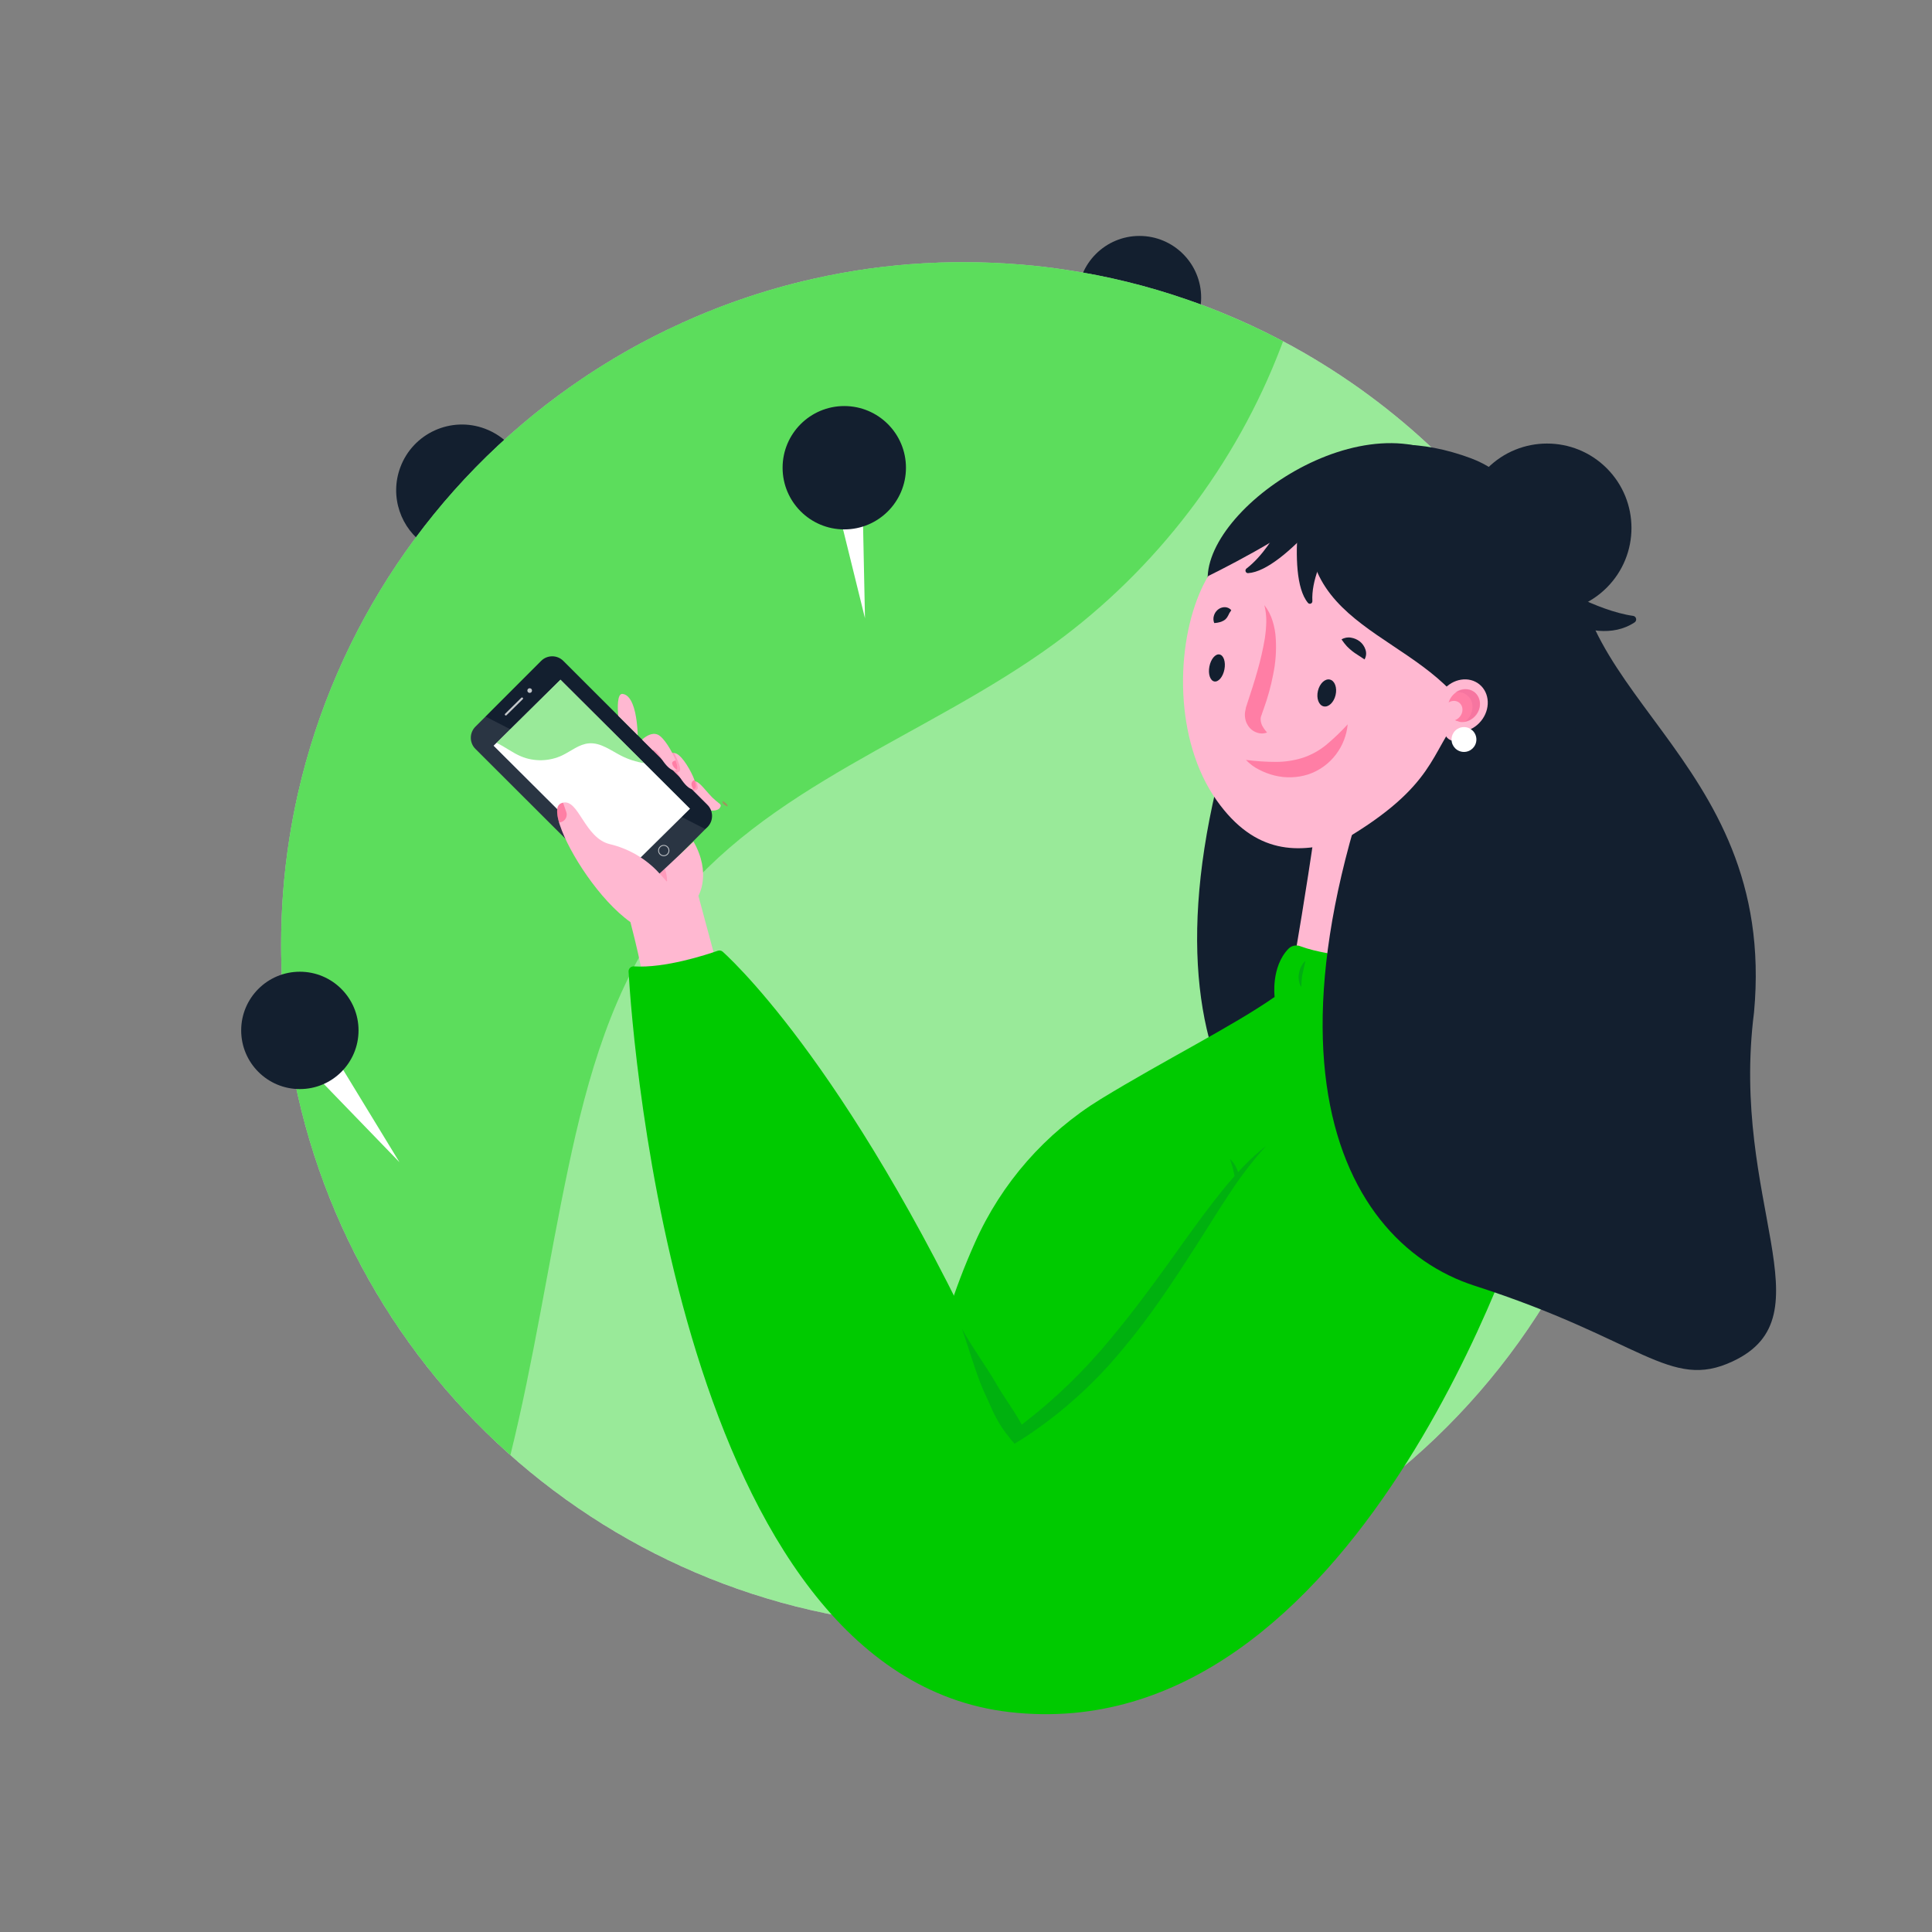
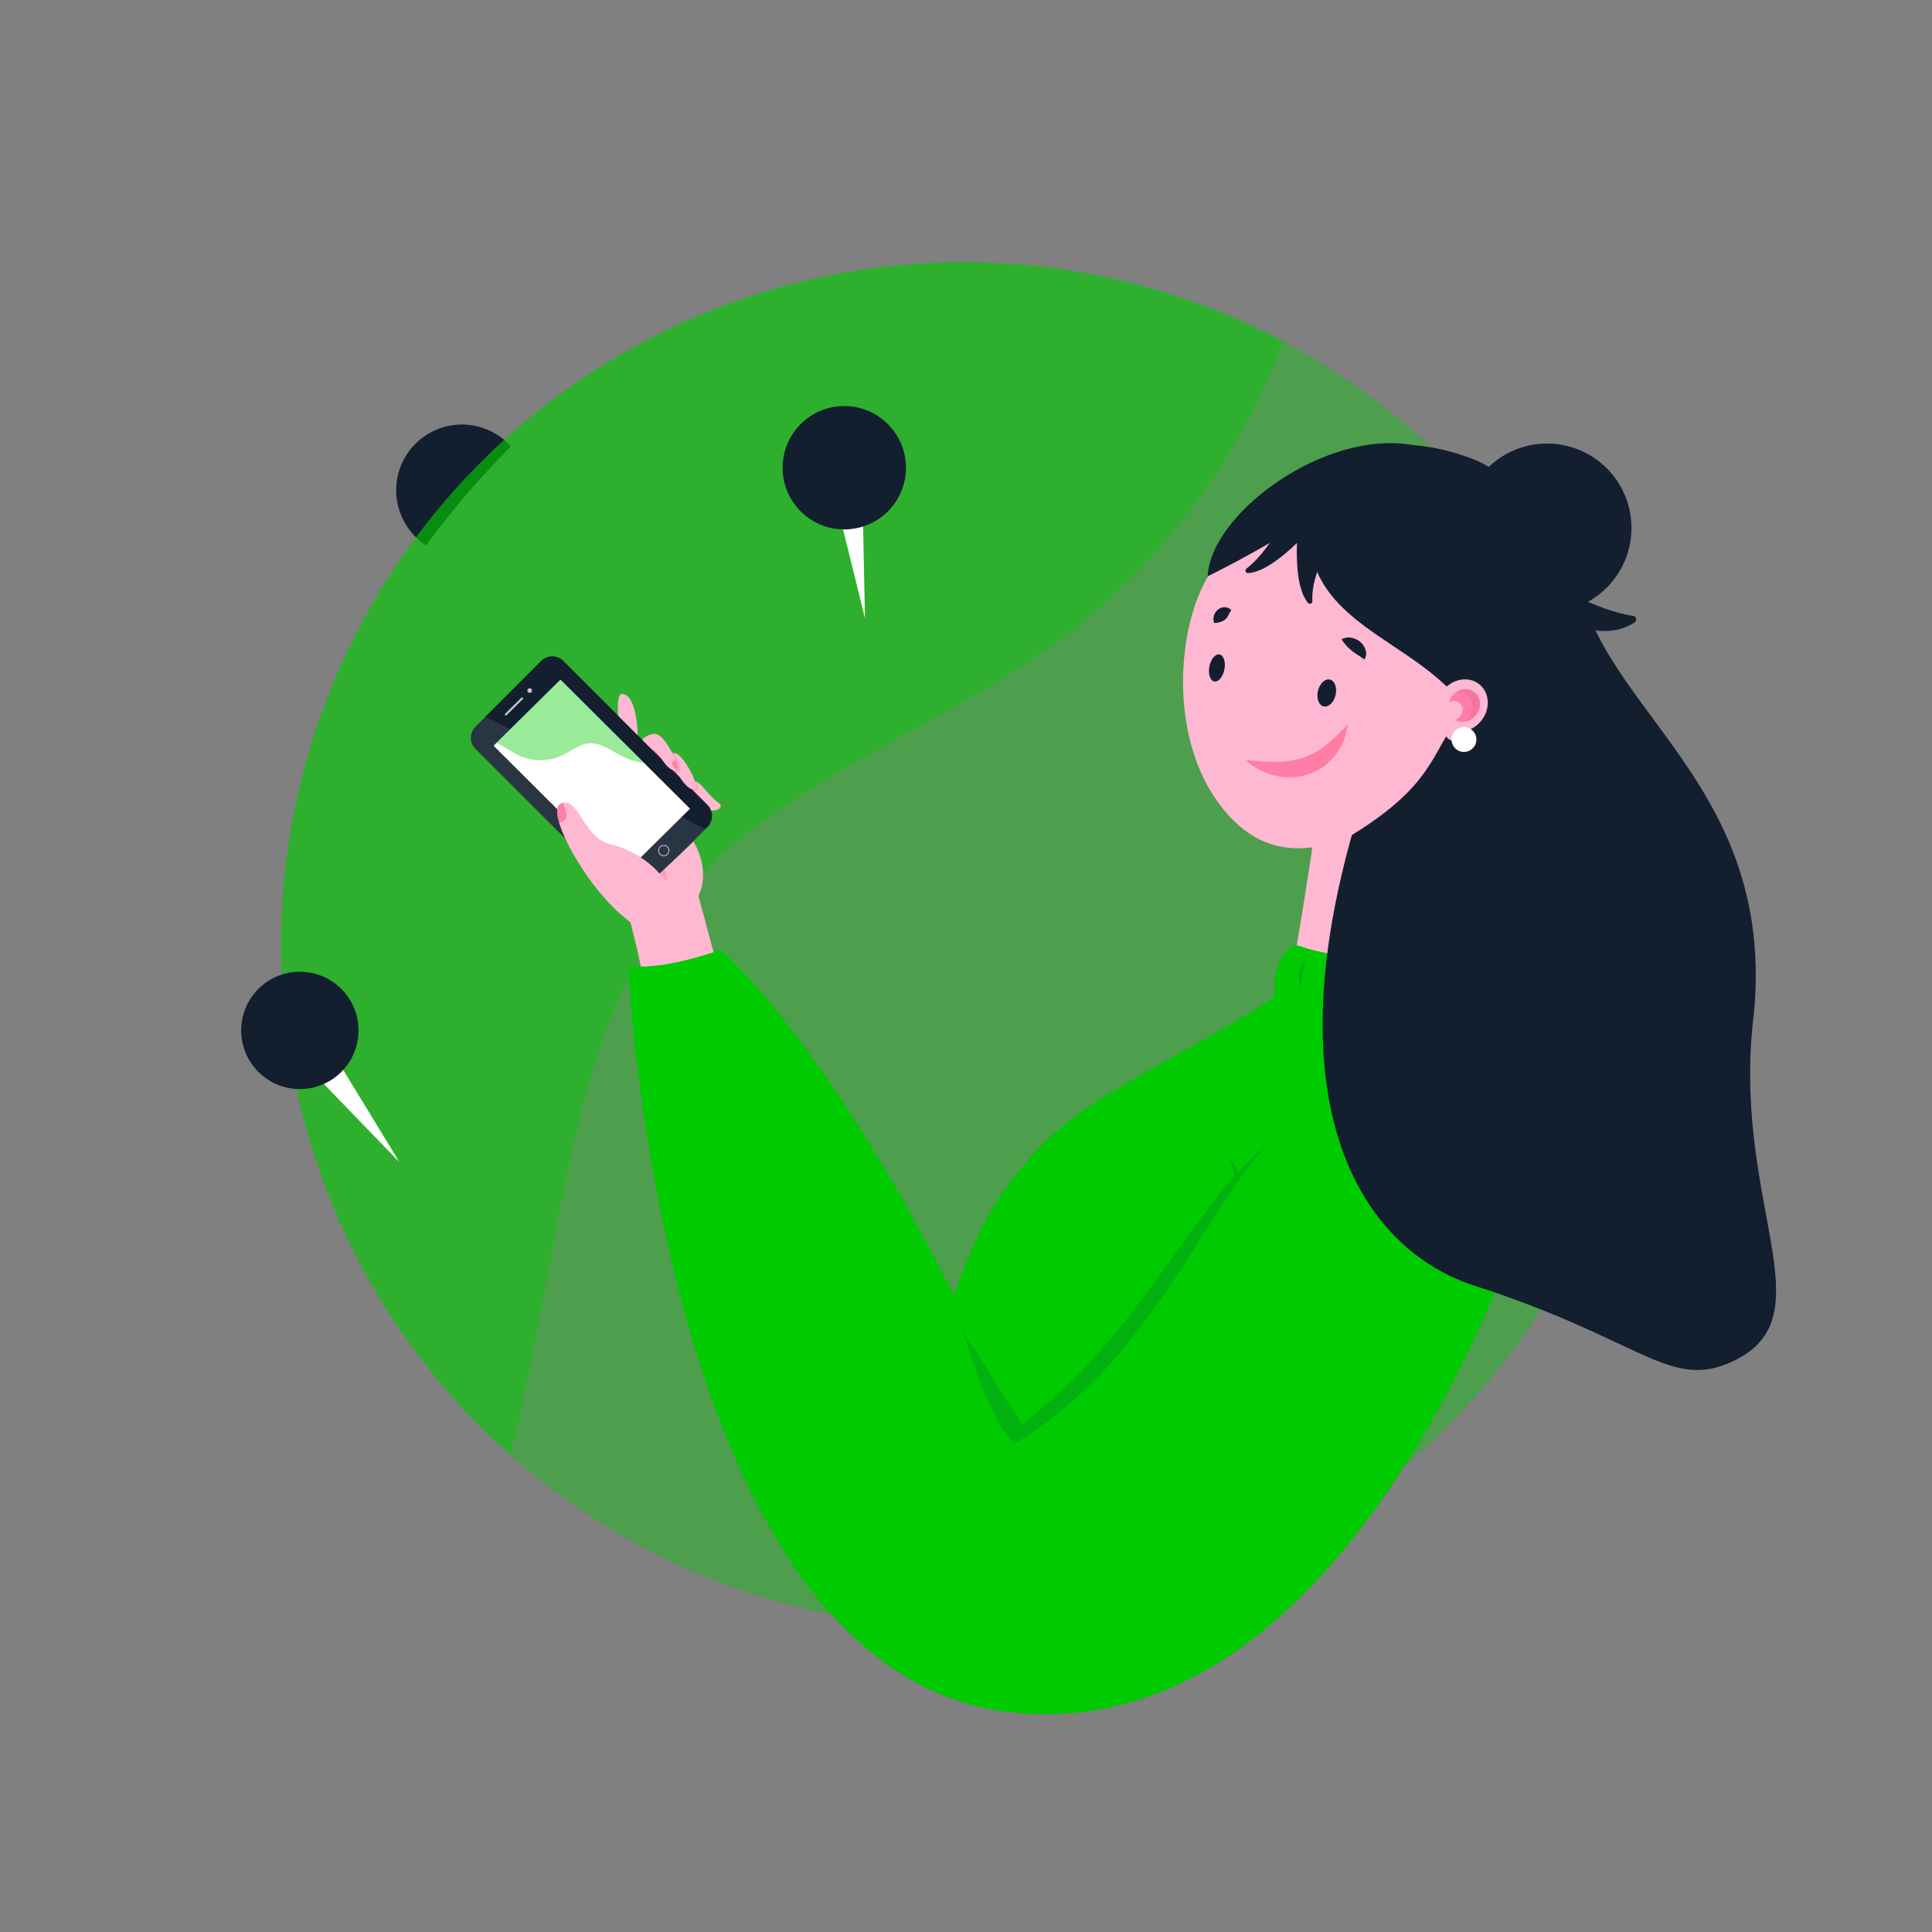
<svg xmlns="http://www.w3.org/2000/svg" id="Layer_1" width="601.13mm" height="601.13mm" viewBox="0 0 1704 1704">
  <rect x="0" y="0" width="1704" height="1704" fill="#808080" stroke="none" />
  <defs>
    <style>.cls-1{fill:#e96798;}.cls-2{fill:#3d35a1;}.cls-3,.cls-4{fill:#00ca00;}.cls-5{fill:#ffb8d1;}.cls-6{opacity:.7;}.cls-6,.cls-7{fill:#fff;}.cls-8,.cls-9,.cls-4{opacity:.4;}.cls-8,.cls-10{fill:#ff2a64;}.cls-8,.cls-4{isolation:isolate;}.cls-11{opacity:.7;}.cls-12{opacity:.5;}.cls-13{opacity:.2;}.cls-14{opacity:.17;}.cls-15{opacity:.1;}.cls-16{fill:#003656;}.cls-17{fill:#131f2f;}</style>
  </defs>
-   <circle class="cls-17" cx="1005" cy="262.49" r="54.4" />
  <path class="cls-17" d="m450.6 393.67c-26.93 27.12-51.97 56.3-74.84 87.37-22.29-14.5-32.36-43.01-22.65-68.95 11.23-30 44.66-45.21 74.66-33.97 9.06 3.4 16.79 8.81 22.83 15.56z" />
-   <path class="cls-7" d="M1452.07,833.2c0,9.66-.23,19.3-.7,28.85-15.01,319.1-278.51,573.22-601.36,573.22-297.27.05-550.07-216.86-595.19-510.68-2.82-19.21-4.93-38.7-5.97-58.45-.6-10.91-.9-21.89-.9-32.93-.02-31.26,2.39-62.47,7.21-93.35,2.01-12.86,4.42-25.61,7.24-38.23,0-.73.31-1.46.48-2.17,33.16-145.35,119.05-273.24,241.05-358.94l.37-.25c11.98-8.43,24.27-16.4,36.87-23.92l4.76-2.82c6.05-3.55,12.17-7,18.37-10.34,16.23-8.75,32.87-16.76,49.94-24.03,11.51-4.92,23.21-9.48,35.1-13.69,11.89-4.21,24.18-8.11,36.87-11.72,10.03-2.82,20.17-5.41,30.39-7.69l1.83-.42c31.63-7.07,63.78-11.56,96.14-13.41,9.41-.54,18.85-.87,28.37-.99h7.07c17.26,0,34.36.72,51.3,2.17,13.15,1.09,26.14,2.62,38.99,4.59,36.19,5.4,71.8,14.14,106.37,26.11,13.15,4.51,26.04,9.46,38.68,14.87,24.91,10.55,49.07,22.79,72.31,36.62,182.48,108.6,294.34,305.23,294.43,517.59Z" />
  <path class="cls-4" d="M1452.07,833.19c0,9.66-.22,19.3-.7,28.85-15.02,319.1-278.51,573.22-601.36,573.22-152.26.03-292.85-56.87-399.86-151.87-101.9-90.46-173.33-215.49-195.34-358.82-2.81-19.21-4.93-38.7-5.97-58.45-.6-10.91-.9-21.88-.9-32.93-.02-31.26,2.39-62.47,7.21-93.35,2.01-12.87,4.42-25.61,7.24-38.23,0-.73.31-1.46.48-2.17,33.16-145.35,119.05-273.24,241.05-358.93l.36-.26c11.98-8.43,24.27-16.4,36.88-23.91l4.76-2.82c6.04-3.55,12.17-6.99,18.36-10.34,16.23-8.75,32.88-16.76,49.95-24.02,11.51-4.93,23.21-9.49,35.1-13.7,11.88-4.2,24.18-8.11,36.87-11.71,10.03-2.82,20.17-5.41,30.4-7.69l1.83-.43c31.63-7.07,63.78-11.56,96.14-13.41,9.41-.53,18.84-.87,28.37-.98h7.07c17.25,0,34.35.72,51.29,2.17,13.15,1.09,26.14,2.62,38.99,4.59,36.19,5.4,71.79,14.14,106.37,26.11,13.14,4.51,26.04,9.47,38.67,14.88,15.75,6.67,31.21,14.02,46.32,22.01,8.78,4.65,17.45,9.52,25.99,14.61,182.49,108.6,294.34,305.23,294.43,517.58Z" />
  <path class="cls-4" d="M1131.65,301c-.56,1.5-1.12,3-1.69,4.49-39.66,104.26-110.12,196.59-200.24,262.34-112.05,81.75-255.64,125.53-339.56,235.99-49.53,65.24-72.19,146.65-89.07,226.81-17.71,84.09-30.32,169.47-50.94,252.76-101.9-90.46-173.33-215.49-195.34-358.82-2.81-19.21-4.93-38.7-5.97-58.45-.6-10.91-.9-21.88-.9-32.93-.02-31.26,2.39-62.47,7.21-93.35,2.01-12.87,4.42-25.61,7.24-38.23,0-.73.31-1.46.48-2.17,33.16-145.35,119.05-273.24,241.05-358.93l.36-.26c11.98-8.43,24.27-16.4,36.88-23.91l4.76-2.82c6.04-3.55,12.17-6.99,18.36-10.34,16.23-8.75,32.88-16.76,49.95-24.02,11.51-4.93,23.21-9.49,35.1-13.7,11.88-4.2,24.18-8.11,36.87-11.71,10.03-2.82,20.17-5.41,30.4-7.69l1.83-.43c31.63-7.07,63.78-11.56,96.14-13.41,9.41-.53,18.84-.87,28.37-.98h7.07c17.25,0,34.35.72,51.29,2.17,13.15,1.09,26.14,2.62,38.99,4.59,36.19,5.4,71.79,14.14,106.37,26.11,13.14,4.51,26.04,9.47,38.67,14.88,15.75,6.67,31.21,14.02,46.32,22.01Z" />
-   <path class="cls-17" d="m1269.7 476.88c-31.52 158.17 187.89 108.75 166.63 339.83-21.24 167.35 66.9 267.84-18.82 307.84-55.47 26.11-80.25-19.27-227.3-66.59-125.55-40.28-216.68-227.61-20.42-617.76l59.74 11.49" />
  <polygon class="cls-5" points="563.92 656.34 570.44 651.9 604.93 689.37 597.86 689.27" />
  <g class="cls-12">
    <polygon class="cls-8" points="564.12 656.19 570.63 651.72 606.57 684.15 603.97 695.64" />
  </g>
  <path class="cls-5" d="M602.32,693.75l24.08,21.06s6.62,1.02,8.72-2.64c.17-.26.31-.55.41-.84.66-1.77-.8-2.34-4.02-5-2.25-1.88-4.34-3.93-6.25-6.15-8.17-9.36-9.53-10.98-14.4-11.65-4.86-.66-8.55,5.21-8.55,5.21Z" />
  <g class="cls-12">
    <path class="cls-8" d="M610.39,697.15c1.65.61,3.51.18,4.72-1.1.65-.91.18-3.44-1.05-6.73l-1.72-.56c.66,2.23.82,3.93.4,4.56-.97.96-2.33,1.42-3.69,1.25l1.33,2.58Z" />
  </g>
  <path class="cls-17" d="m419.32 660.51 127.18 126.94c5.41 5.41 14.19 5.41 19.6 0l0.01-0.01 55.99-56.19 1.89-1.77c5.38-5.43 5.38-14.19-0.02-19.61l-127.14-126.98c-5.42-5.4-14.19-5.38-19.59 0.04l-49.03 49.07-8.87 8.87c-5.43 5.41-5.45 14.21-0.04 19.64l0.01 0.01z" />
  <g class="cls-15">
    <path class="cls-7" d="m419.32 660.51 127.18 126.94c5.41 5.41 14.19 5.41 19.6 0l0.01-0.01 55.99-56.19-194-99.3-8.87 8.87c-5.41 5.43-5.4 14.23 0.04 19.64l0.05 0.05z" />
  </g>
  <polygon class="cls-7" points="435.38 657.72 549.59 771.49 594.86 726.78 608.53 713.27 587.65 692.46 494.32 599.5 444.58 648.63" />
  <g class="cls-12">
    <polygon class="cls-6" points="435.38 657.72 549.59 771.49 594.86 726.78 608.53 713.27 587.65 692.46 494.32 599.5 444.58 648.63" />
    <path class="cls-7" d="M446.69,630.8h0l14.43-14.22c.29-.39.21-.93-.18-1.22-.29-.22-.69-.23-.99-.03l-14.39,14.22c-.34.32-.36.85-.04,1.19,0,0,.01.01.02.02.31.32.82.33,1.15.04Z" />
    <circle class="cls-7" cx="467.18" cy="609.07" r="2" />
  </g>
  <path class="cls-8" d="M568.93,774.12l2.27,2.43c-.6-.64-1.33-1.46-2.27-2.43Z" />
  <path class="cls-5" d="M545.25,631.3l17.26,17.22c-.09-2-.19-3.87-.33-5.63,0-.34-.06-.68-.09-1-.3-4.24-.88-8.45-1.73-12.61l-.22-1.06c-2.59-11.39-6.74-15.75-11.05-16.2-4.92-.52-4.39,12.67-3.84,19.28Z" />
  <path class="cls-5" d="M586.43,672.51c2.62.95,5,2.43,7.01,4.36,1.37,1.3,2.58,2.75,3.62,4.33.42.45.72,1.1,1.04,1.69.68,1.18,1.34,2.26,1.96,3.26,3.83,5.91,7.21,8.91,9.76,9.74.54.18,1.1.26,1.67.22.85-.07,1.62-.52,2.09-1.22.67-.93.18-3.56-1.06-6.91-3.03-8.19-10.42-20.68-15.82-23.23-.77-.36-1.59-.6-2.43-.7-1.01-.11-2.02-.05-3.01.16-2.45.63-4.73,1.77-6.71,3.34" />
  <g class="cls-12">
    <path class="cls-8" d="M597.04,681.17c1.05.07,2.05-.45,2.6-1.35,1.19-1.69-1.43-8.92-5.28-15.92-1.01-.11-2.02-.05-3.01.16,2.62,5.53,4.13,10.48,3.17,11.85-.24.36-.57.67-.95.88,1.32,1.32,2.49,2.79,3.48,4.38Z" />
  </g>
  <path class="cls-5" d="M581.62,666.2c.68,1.18,1.32,2.24,1.96,3.26,3.81,5.89,7.21,8.91,9.76,9.74,1.13.47,2.43.26,3.35-.54.19-.14.36-.3.51-.48.71-1.01.13-3.98-1.32-7.6-3.17-8.18-10.32-20.08-15.56-22.55s-10.81,1.47-14.04,4.29l9.55,9.39s2.21-1.76,5.79,4.5Z" />
  <path class="cls-8" d="M596.62,678.71c.19-.14.36-.3.51-.48.71-1.01.13-3.98-1.32-7.6l-1.53.59c-1.11.35-1.73,1.53-1.38,2.64.59,2.02,1.92,3.75,3.72,4.85Z" />
-   <path class="cls-8" d="M611.46,696.07c.85-.07,1.62-.52,2.09-1.22.67-.93.18-3.56-1.06-6.91h0c-2.05.73-3.13,2.98-2.42,5.04.36,1.07.83,2.11,1.39,3.1Z" />
  <path class="cls-8" d="M638.34,709.33c.99.77,2.06,1.44,3.18,2,.66-1.77-.8-2.34-4.02-5-.42,1.07-.08,2.3.84,3Z" />
  <g class="cls-11">
    <path class="cls-7" d="m588.64 753.96c-2.09 1.77-5.21 1.52-6.99-0.56-1.77-2.08-1.52-5.21 0.55-6.98 2.08-1.78 5.21-1.53 6.99 0.55s1.53 5.21-0.55 6.99zm-6.42-1.06c1.5 1.76 4.15 1.98 5.91 0.48 1.77-1.5 1.98-4.15 0.48-5.92s-4.15-1.98-5.92-0.48c-1.76 1.51-1.97 4.15-0.48 5.92z" />
  </g>
  <path class="cls-5" d="M569.02,874.3l67.66-7.27-20.71-76.96s11.78-19.57-4.29-47.82c-5.65,5.51-13.98,13.3-21.04,19.9l-8.91,8.33-1.08-1.15h0l-1.67-1.79h0c-11.27-11.33-25.49-19.3-41.04-22.99-22.44-5.36-27.47-39.87-41.32-36.61-.9.23-1.77.58-2.59,1.03-.23.18-.44.38-.64.6-.56.49-1,1.1-1.3,1.79-1.19,2.85-.82,7.9,1.02,14.16l.7,2.24c8.14,24.59,35.15,66.24,62.21,85.53,10.96,41.96,12.99,61.02,12.99,61.02Z" />
  <g class="cls-12">
    <path class="cls-8" d="M586.34,766.25l-4.53,4.23c2.23,2.39,4.2,4.75,5.89,6.72.12.17.34.21.51.09.11-.07.17-.2.16-.33-.05-3.66-.74-7.28-2.03-10.71Z" />
  </g>
  <g class="cls-9">
    <path class="cls-10" d="M493.08,725.48l.12-.12c3.81-.14,6.78-3.35,6.64-7.15-.03-.7-.16-1.38-.39-2.04l-2.87-8.27c-.9.23-1.77.58-2.59,1.03-.23.18-.44.38-.64.6-.56.49-1,1.1-1.3,1.79-1.27,2.93-.82,7.9,1.02,14.16Z" />
  </g>
  <path class="cls-3" d="m1244 880.18s-59.16-43.21-119.75-0.93c-37.32 26.03-96.85 55.55-153.44 90.14-48.9 30.01-87.57 74.12-110.9 126.54-38.03 84.99-50.2 163.13-37.01 225.36 169.07-6.42 401.98-173.66 401.98-173.66l19.13-267.44z" />
  <path class="cls-3" d="M1346.72,1064.16s-148.62,481.25-456.35,445.87c-291.5-33.49-332.46-593.08-335.98-653-.16-2.44,1.69-4.54,4.13-4.7.17-.01.35-.01.52,0,27.44,1.8,64.31-10.37,74.03-13.77,1.54-.54,3.25-.2,4.45.9,16.2,14.76,128.37,123.41,256.93,416.15,2.01,4.61,7.37,6.72,11.97,4.71,1.57-.68,2.92-1.8,3.88-3.22,105.27-155.66,286.34-379.22,286.34-379.22l150.06,186.28Z" />
  <path class="cls-5" d="m1301.5 619.17s-44.31 152.62-53.21 270.79l-109.44-28.17s28.79-160.14 33.24-240.37c64.71-29.01 129.41-2.25 129.41-2.25z" />
  <path class="cls-3" d="m1124.2 879.25s-3.38-26.28 12.14-42.4c2.71-2.8 6.84-3.71 10.48-2.31 27.66 10.45 82.54 12.45 106.51 12.9 6.36 0.14 11.41 5.41 11.27 11.77v0.06l-0.9 29.04-139.5-9.07z" />
  <g class="cls-14">
    <path class="cls-16" d="m848.34 1171.7c6.45 12.59 23.27 36.28 30.2 48.48s15.52 23.3 22.08 35.41l0.54 0.96 1.32-1.01c28.52-21.99 54.44-47.14 77.27-74.99 23.18-27.69 44.28-57.18 65.47-86.87 10.62-14.76 21.52-29.66 33.04-43.92 3.38-4.17 6.93-8.45 10.62-12.48-0.98-5.17-2.37-10.26-4.17-15.21 3.43 3.23 5.93 7.31 7.24 11.83 1.52-1.69 3.07-3.24 4.59-4.93 6.26-6.58 12.99-12.69 20.14-18.28-12.17 13.47-23.22 27.92-33.04 43.18-5.07 7.55-9.97 15.21-14.73 22.87l-14.65 23.1c-19.72 30.7-39.94 61.47-63.78 89.75-23.5 28.73-51.01 53.93-81.69 74.82l-2.37 1.61c-3.83 2.54-7.66 4.96-11.63 7.32-2.23-2.48-4.34-5.07-6.28-7.72-0.41-0.42-0.78-0.88-1.13-1.35-4.37-5.81-8.15-12.05-11.27-18.62-2.82-6.59-6.03-13.1-8.9-19.72-5.92-13.13-14.08-40.82-18.87-54.25" />
  </g>
  <g class="cls-13">
    <path class="cls-16" d="m1151.4 847.45-1.38 6c-0.45 2-0.76 3.83-1.24 5.63s-0.59 3.83-0.76 5.63-0.14 3.83-0.31 5.97c-1.09-1.83-1.82-3.86-2.14-5.97-0.34-2.09-0.29-4.23 0.14-6.31 0.34-2.09 1.01-4.12 2-6 0.93-1.86 2.18-3.53 3.69-4.96z" />
    <path class="cls-16" d="M1172.63,858.83c.21,2.51.11,5.04-.31,7.52-.14,1.24-.31,2.31-.45,3.55s-.31,2.45-.62,3.83c-.92-1.05-1.55-2.32-1.83-3.69-.28-1.31-.34-2.67-.17-4,.12-1.33.49-2.63,1.07-3.83.62-1.22,1.4-2.36,2.31-3.38Z" />
    <path class="cls-16" d="m1200.5 854.52-1.38 6c-0.48 2-0.79 3.83-1.24 5.63s-0.62 3.83-0.76 5.63-0.17 3.83-0.31 5.97c-1.1-1.83-1.84-3.86-2.17-5.97-0.34-2.1-0.28-4.24 0.17-6.31 0.34-2.09 1.01-4.12 2-6 0.87-1.89 2.13-3.58 3.69-4.96z" />
    <path class="cls-16" d="M1223.5,878.66l1.38-6c.48-2,.79-3.86,1.24-5.63s.62-3.83.76-5.63.17-3.83.31-6c1.1,1.84,1.83,3.88,2.17,6,.31,2.1.26,4.23-.17,6.31-.34,2.09-1.01,4.12-2,6-.87,1.89-2.13,3.58-3.69,4.96Z" />
    <path class="cls-16" d="M1249.78,879.42l1.38-6c.48-2,.79-3.83,1.24-5.63s.62-3.83.76-5.63c.14-1.8.17-3.83.31-5.97,1.1,1.83,1.84,3.86,2.17,5.97.31,2.1.26,4.23-.17,6.31-.34,2.09-1.01,4.12-2,6-.87,1.89-2.13,3.58-3.69,4.96Z" />
  </g>
  <path class="cls-17" d="m1272.7 401.42c-89.21-45.83-236.76 68.59-202.51 128.37 20.17 86.73 199.52-52.9 199.52-52.9l-12.28-71.78s58.11 17.41 15.27-3.69z" />
  <path class="cls-2" d="m1238.9 522.57c2.11 0.24 4.01-1.27 4.25-3.38s-1.27-4.01-3.38-4.25-4.01 1.27-4.25 3.38 1.27 4.01 3.38 4.25z" />
  <path class="cls-17" d="m1393 451.98c-31.52 158.17 175.3 209.81 154.03 440.88-21.24 167.35 66.9 267.84-18.82 307.84-55.47 26.11-80.25-19.27-227.3-66.59-125.55-40.28-216.68-227.61-20.42-617.76l31.69-62.25" />
  <path class="cls-5" d="m1200.6 420.18s-107.04 25.35-140.85 99.07c-22.99 49.83-24.45 133.52 13.44 186.85 33.8 47.63 72.28 47.41 111.41 35.04 82.48-48.48 76.85-78.03 102.99-109.04" />
  <path class="cls-17" d="m1155 452.29c-12.2 112.11 120.57 109.02 150.68 199.16 138.03 93.61 110.23-203.16-8.2-247.22-90.4-33.58-146.34 9.86-142.48 48.06z" />
-   <path class="cls-8" d="M1115.11,533.64c3.3,4.19,5.77,8.97,7.3,14.08,1.62,5.11,2.56,10.42,2.82,15.77.62,10.53-.15,21.09-2.31,31.41-1.96,10.23-4.73,20.29-8.28,30.09l-1.32,3.72-.31.93-.14.48h0c-.15.24-.26.51-.31.79-.51,1.16-.75,2.42-.7,3.69.07,1.81.51,3.58,1.3,5.21,1.17,2.27,2.65,4.36,4.39,6.23-2.96,1.16-6.25,1.16-9.21,0-3.38-1.16-6.21-3.53-7.94-6.65-1.03-1.64-1.73-3.45-2.08-5.35-.38-1.92-.46-3.89-.23-5.83.12-.95.31-1.89.56-2.82l.14-.62v-.45l.31-.93,1.15-3.55c3.1-9.44,6.17-18.7,8.79-28.17,2.7-9.38,4.88-18.91,6.51-28.54.72-4.79,1.16-9.61,1.3-14.45.11-5.07-.46-10.13-1.72-15.04Z" />
  <ellipse class="cls-5" transform="translate(-9.96 1223.6) rotate(-50.59)" cx="1289.6" cy="622.32" rx="24.14" ry="21.52" />
  <ellipse class="cls-8" transform="translate(-9.39 1224.9) rotate(-50.59)" cx="1291.2" cy="622.37" rx="15.07" ry="13.52" />
  <g class="cls-9">
    <path class="cls-1" d="M1301.48,630.63c-2.4,3-5.78,5.05-9.55,5.8,1.14-.81,2.17-1.75,3.07-2.82,5.21-6.39,4.96-15.58-.9-20.28-2.92-2.41-6.77-3.38-10.48-2.62,4.91-3.93,11.86-4.04,16.9-.28,5.73,5.36,6.16,14.31.96,20.2h0Z" />
  </g>
  <ellipse class="cls-5" transform="translate(-16.54 1218.9) rotate(-50.59)" cx="1281.3" cy="626.93" rx="9.21" ry="8.14" />
  <circle class="cls-5" cx="1282.9" cy="644.62" r="8.9" />
  <path class="cls-17" d="m1065.4 508.15s74.06-35.89 105.52-64.79c35.83-33.01 60.68-66.31-8.45-36.62s-97.07 101.41-97.07 101.41z" />
  <ellipse class="cls-17" transform="translate(308.6 1611.5) rotate(-76.84)" cx="1170.2" cy="611.21" rx="12.14" ry="8" />
  <ellipse class="cls-17" transform="translate(290.66 1530.7) rotate(-79.03)" cx="1073.3" cy="589.16" rx="12.12" ry="6.75" />
  <path class="cls-17" d="M1183.22,563.95c2.53-1.54,5.54-2.08,8.45-1.52,2.76.45,5.36,1.57,7.58,3.27,2.35,1.83,4.11,4.32,5.04,7.16,1.03,2.89.75,6.1-.79,8.76-2.82-1.8-4.51-3.15-6.37-4.2-3.35-2.08-6.43-4.55-9.18-7.38-1.73-1.91-3.31-3.94-4.73-6.08Z" />
  <path class="cls-17" d="M1070.94,549.53c-.86-2.1-.95-4.43-.25-6.59.55-1.84,1.58-3.5,2.99-4.82,1.55-1.45,3.53-2.35,5.63-2.56h1.69c.62.08,1.24.23,1.83.45.62.19,1.21.5,1.72.9.31.14.48.45.79.59.15.29.37.55.62.76-1.15,1.48-2.09,3.1-2.82,4.82-.57,1.15-1.33,2.2-2.25,3.1-1.13.96-2.43,1.7-3.83,2.2-1.98.65-4.03,1.04-6.11,1.15Z" />
  <path class="cls-8" d="M1098.91,670.24c8.77,1.14,17.61,1.72,26.45,1.75,8.01,0,15.98-1.22,23.63-3.61,7.48-2.49,14.44-6.3,20.56-11.27,6.76-5.66,13.14-11.76,19.1-18.25-.91,9.66-4.5,18.87-10.37,26.59-6.19,8.2-14.73,14.33-24.48,17.58-9.66,3.07-19.98,3.39-29.8.93-4.73-1.17-9.3-2.91-13.61-5.18-4.3-2.15-8.19-5.04-11.49-8.54Z" />
  <circle class="cls-17" transform="translate(70.34 1101.2) rotate(-45)" cx="1364.5" cy="465.7" r="74.45" />
  <circle class="cls-7" cx="1291.2" cy="652.24" r="10.96" />
  <path class="cls-17" d="M1144.21,430.35s-16.9,49.66-44.87,71.13c-.98.77-1.15,2.18-.39,3.16.44.57,1.13.89,1.85.86,32.59-2,87.33-77.78,87.33-77.78l-43.92,2.62Z" />
  <path class="cls-17" d="M1194.97,446.35s-39.44,48.42-37.47,83.8c.1,1.21-.8,2.27-2.01,2.37-.72.06-1.42-.24-1.88-.79-20.9-24.96-2-117.16-2-117.16l43.35,31.78Z" />
  <path class="cls-17" d="M1368.29,514.15s39.66,24.42,72.06,29.04c1.73.24,2.93,1.83,2.7,3.56-.13.93-.66,1.75-1.46,2.25-38.73,25.52-97.07-21.75-97.07-21.75l23.78-13.1Z" />
  <g class="cls-12">
    <path class="cls-7" d="M446.69,630.8h0l14.43-14.22c.29-.39.21-.93-.18-1.22-.29-.22-.69-.23-.99-.03l-14.39,14.22c-.34.32-.36.85-.04,1.19,0,0,.01.01.02.02.31.32.82.33,1.15.04Z" />
    <circle class="cls-7" cx="467.18" cy="609.07" r="2" />
  </g>
  <path class="cls-4" d="M437.98,655.15c7.37,3.51,13.91,8.73,21.45,11.91,11.56,4.9,25.21,4.57,36.53-.87,7.8-3.75,14.86-9.88,23.49-10.57,10.19-.82,19.1,6.13,28.19,10.81,6.44,3.32,13.41,5.55,20.57,6.67l-73.89-73.6-49.75,49.12-6.59,6.53Z" />
  <path class="cls-7" d="m740.77 455.57 22.13 89.69-1.96-95.08-20.17 5.39z" />
  <circle class="cls-17" cx="744.64" cy="412.53" r="54.4" />
  <path class="cls-7" d="m282.25 952.6 70.07 72.44-54-88.59-16.07 16.15z" />
  <circle class="cls-17" cx="264.47" cy="908.8" r="51.75" />
</svg>